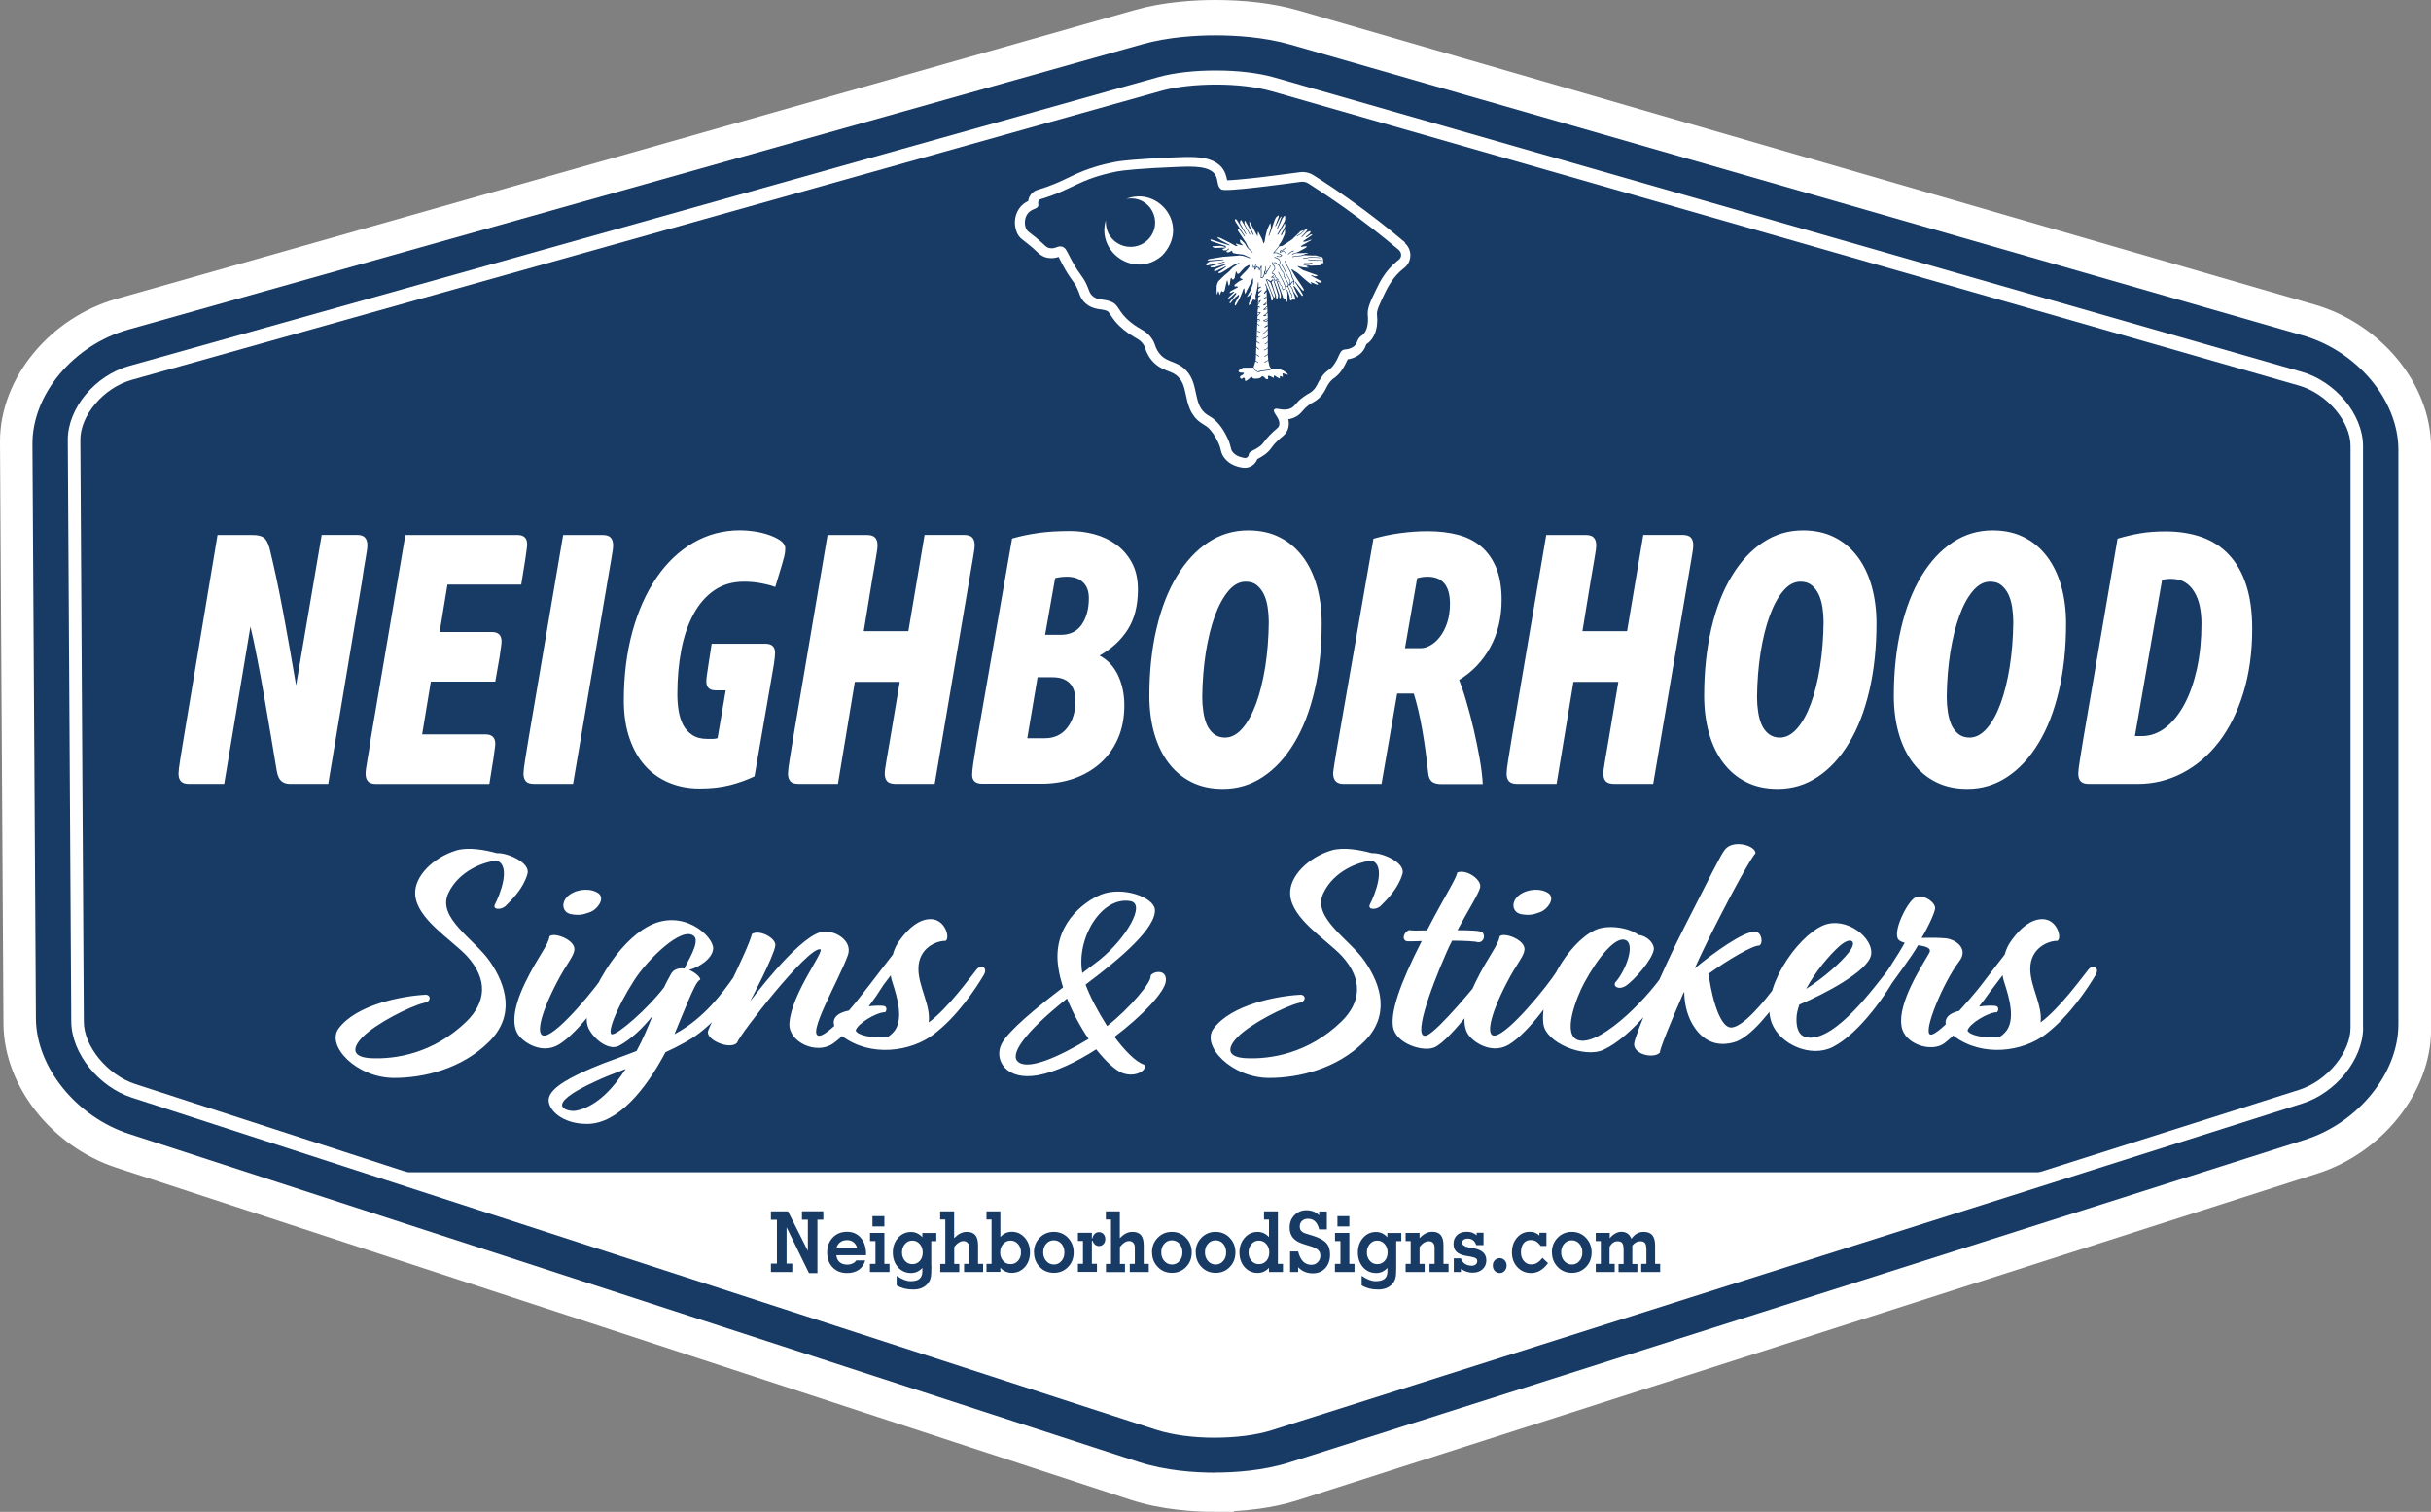
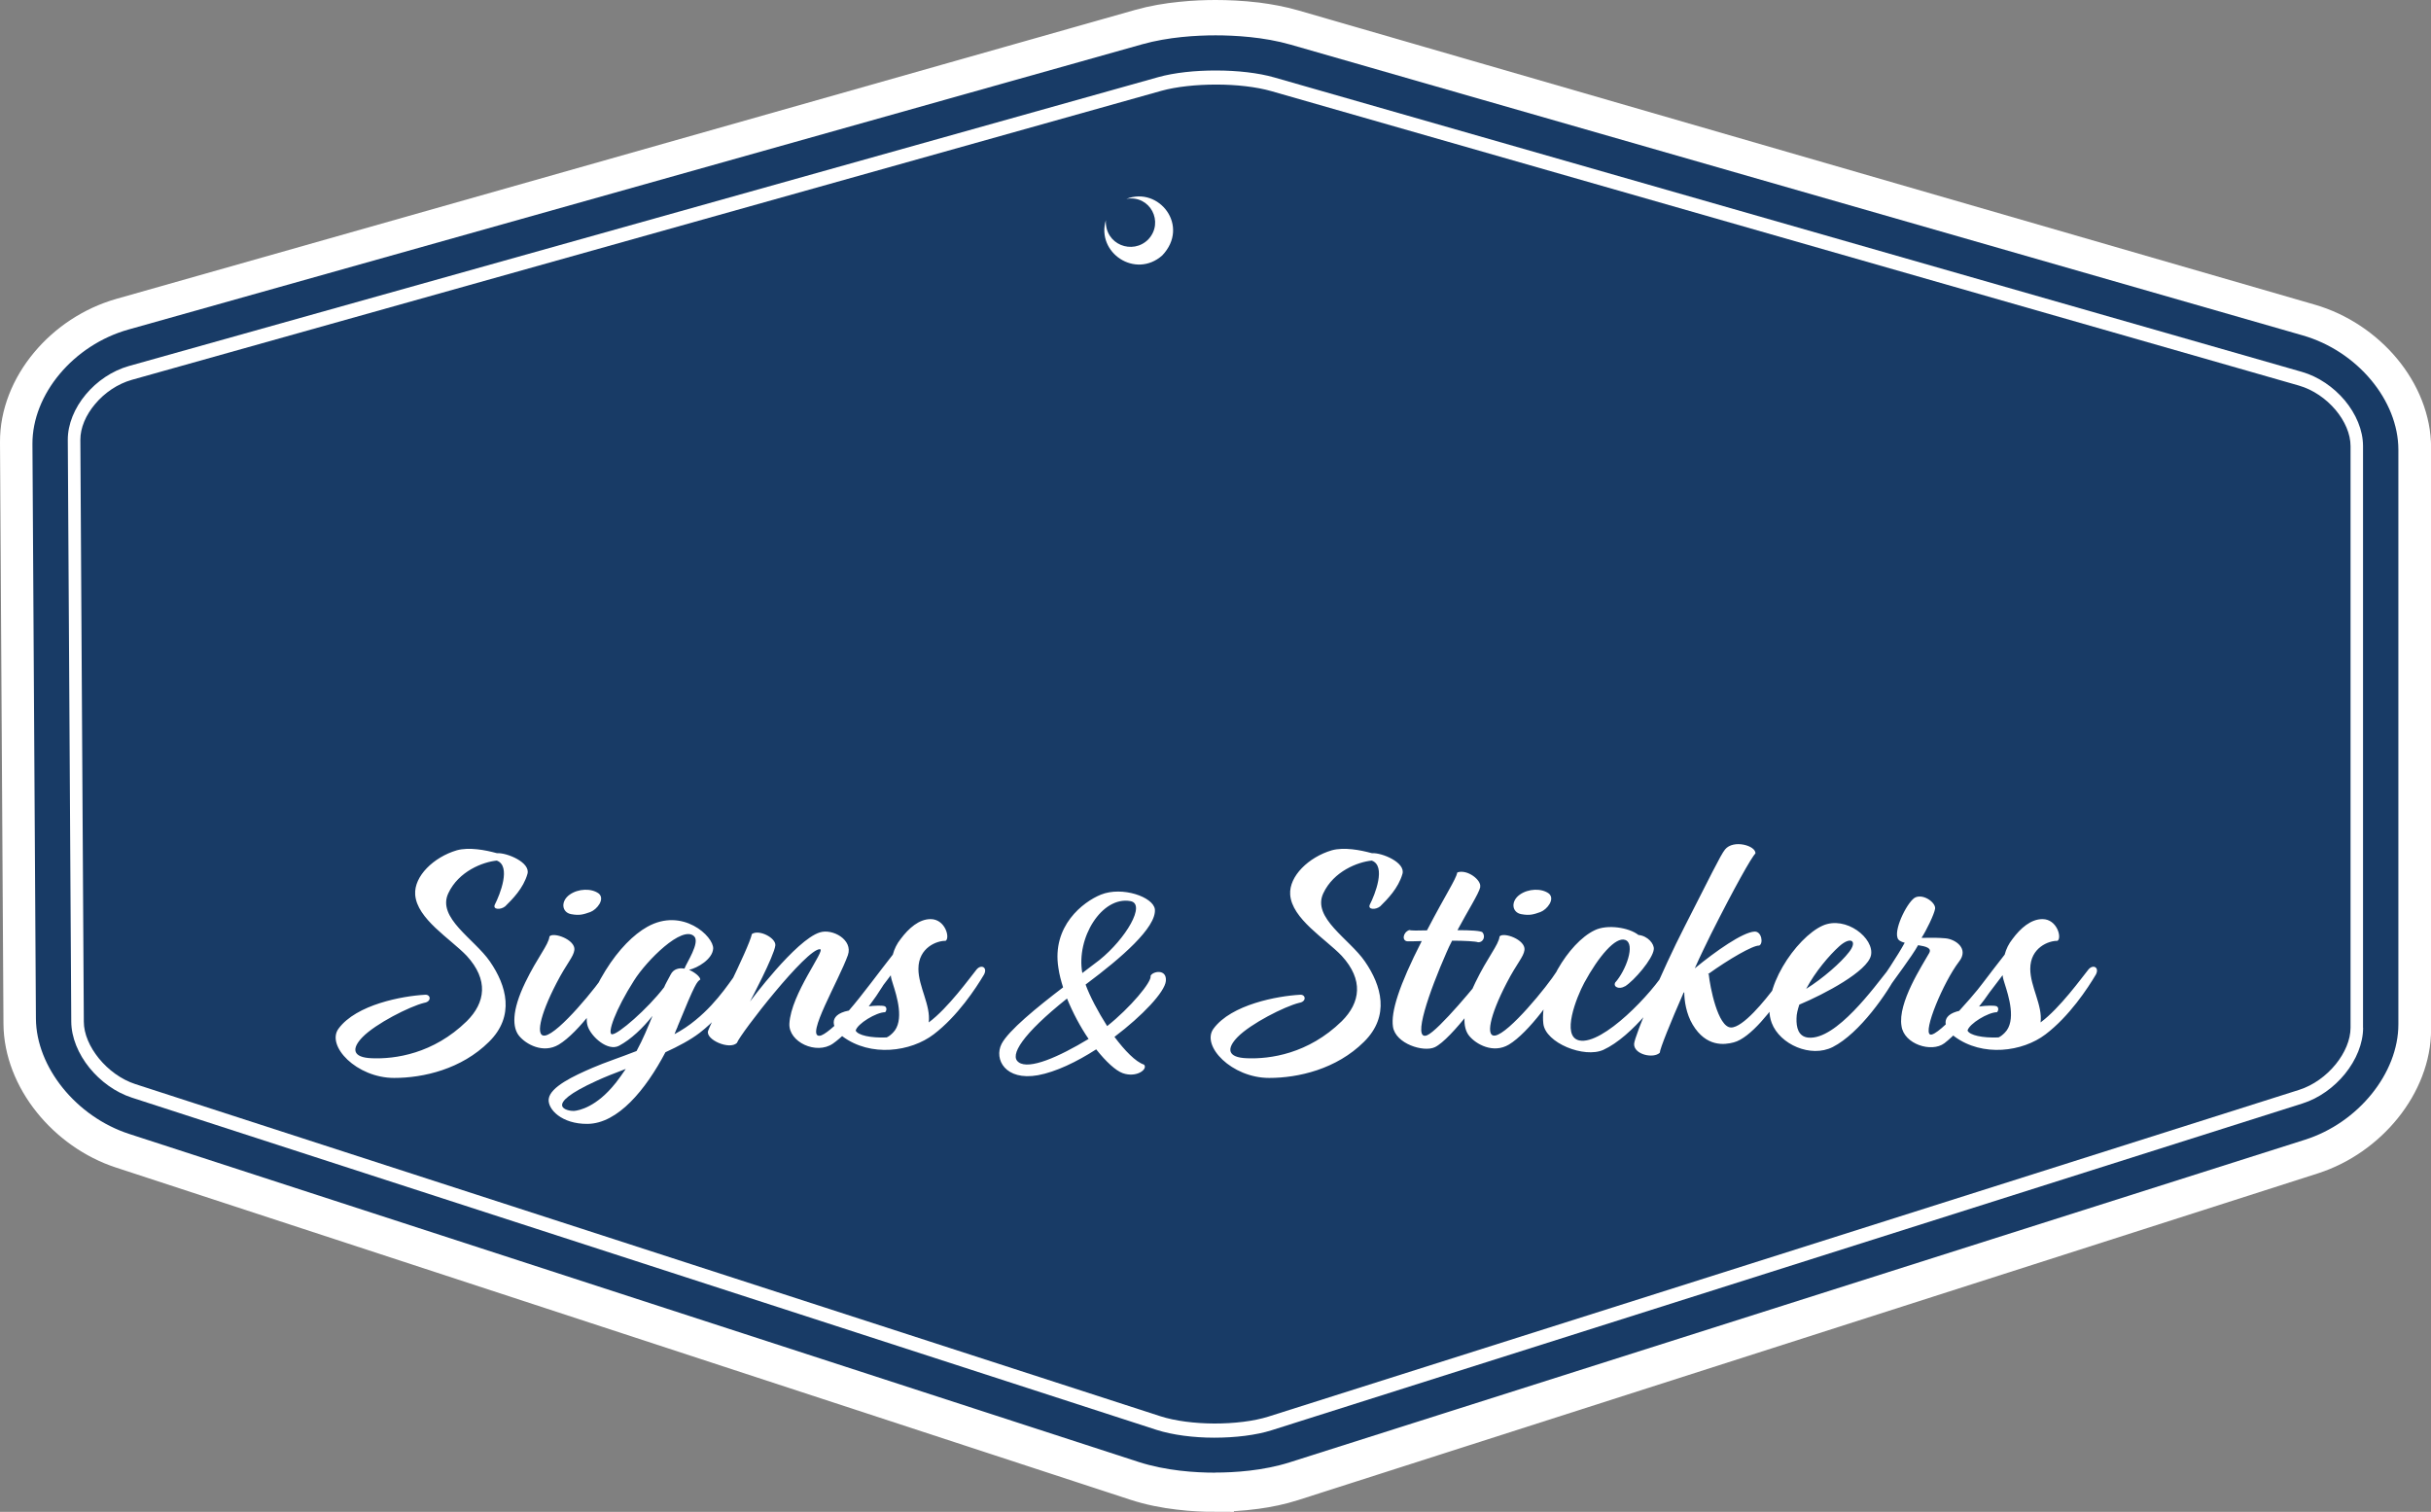
<svg xmlns="http://www.w3.org/2000/svg" id="Layer_2" data-name="Layer 2" viewBox="0 0 259.27 161.25">
  <rect x="0" y="0" width="259.27" height="161.25" fill="#808080" stroke="none" />
  <defs>
    <style>
      .cls-1, .cls-2, .cls-3 {
        fill: #fff;
      }

      .cls-2 {
        fill-rule: evenodd;
      }

      .cls-4 {
        fill: #183b66;
      }

      .cls-3 {
        stroke: #fff;
        stroke-miterlimit: 10;
        stroke-width: 4px;
      }
    </style>
  </defs>
  <g id="Layer_1-2" data-name="Layer 1">
    <g>
      <path class="cls-3" d="M129.6,159.25c-1.08,0-2.42-.05-3.89-.23-1.46-.17-3.03-.47-4.55-.97L13,122.63c-3-.98-5.63-2.89-7.52-5.25-1.93-2.4-3.09-5.3-3.11-8.18l-.37-62.04c-.02-2.96,1.17-5.88,3.16-8.27,1.95-2.35,4.68-4.2,7.8-5.09L121.58,2.99c1.44-.41,2.94-.66,4.35-.8,1.42-.15,2.7-.19,3.72-.19,1.2,0,2.74.06,4.4.26,1.25.16,2.57.4,3.86.77l108.43,31.39c3.09.9,5.81,2.76,7.76,5.1,1.99,2.39,3.18,5.3,3.18,8.24v62.03c0,2.9-1.16,5.8-3.1,8.21-1.9,2.36-4.55,4.27-7.57,5.24l-108.77,34.85c-1.28.41-2.6.68-3.86.85-1.64.23-3.18.29-4.38.29h0ZM125.9,157c1.36.16,2.65.21,3.7.21,1.15,0,2.61-.06,4.16-.27,1.17-.16,2.4-.41,3.58-.79l108.77-34.85c2.69-.86,5.04-2.55,6.72-4.64,1.64-2.05,2.63-4.47,2.63-6.85v-62.03c0-2.41-1.01-4.84-2.69-6.86-1.72-2.08-4.14-3.72-6.89-4.52L137.45,5c-1.18-.34-2.42-.57-3.61-.72-1.56-.19-3.03-.25-4.2-.25-1.01,0-2.26.04-3.55.17-1.31.14-2.71.37-4.07.75L13.4,35.77c-2.77.79-5.19,2.43-6.92,4.5-1.69,2.03-2.69,4.46-2.68,6.88l.37,62.03c.01,2.36,1.01,4.78,2.65,6.83,1.68,2.1,4.02,3.79,6.68,4.67l108.16,35.42c1.4.46,2.86.74,4.24.9h0Z" />
      <path class="cls-4" d="M249.54,109.25c0,2.96-2.64,6.23-5.87,7.26l-108.29,34.41c-3.23,1.03-8.51,1.01-11.73-.04L15.98,115.9c-3.22-1.05-5.87-4.33-5.89-7.29l-.37-61.26c-.02-2.96,2.64-6.14,5.92-7.06L123.77,9.85c3.27-.92,8.62-.91,11.89.03l107.94,31.01c3.26.94,5.94,4.13,5.94,7.1v61.27h0Z" />
      <path class="cls-4" d="M129.59,157.07c-2.12,0-5.24-.2-8.15-1.14L13.77,120.94c-5.63-1.83-9.91-7.12-9.94-12.31l-.37-61.26c-.03-5.31,4.37-10.57,10.23-12.22L121.83,4.72c2.78-.78,5.78-.95,7.81-.95s5.15.17,8,.99l107.94,31.01c5.82,1.67,10.21,6.92,10.21,12.21v61.27c0,5.21-4.28,10.51-9.96,12.31l-108.29,34.41c-2.84.9-5.89,1.09-7.95,1.09h0ZM250.2,109.25c0,1.67-.73,3.41-1.9,4.86-1.14,1.41-2.72,2.56-4.46,3.12l-108.29,34.41c-1.67.53-3.86.79-6.04.79-2.18,0-4.38-.28-6.05-.82L15.79,116.61c-1.73-.56-3.31-1.72-4.45-3.14-1.17-1.45-1.9-3.19-1.91-4.86l-.37-61.26c-.01-1.68.72-3.4,1.9-4.81,1.15-1.38,2.75-2.48,4.51-2.98L123.61,9.13c1.68-.47,3.9-.71,6.11-.7,2.21,0,4.42.25,6.1.73l107.94,31.01c1.76.5,3.35,1.62,4.51,3,1.19,1.42,1.92,3.14,1.92,4.82v61.27h0ZM247.32,113.1c.96-1.18,1.55-2.56,1.55-3.85v-61.27c0-1.29-.6-2.65-1.56-3.8-.99-1.19-2.36-2.14-3.87-2.58l-107.94-31.01c-1.58-.46-3.68-.69-5.77-.69-2.1,0-4.2.21-5.79.66L15.8,41c-1.51.43-2.88,1.37-3.87,2.55-.96,1.15-1.55,2.5-1.54,3.79l.37,61.26c0,1.29.61,2.68,1.57,3.87.99,1.23,2.35,2.23,3.84,2.72l107.67,34.98c1.55.5,3.61.76,5.68.77,2.07,0,4.13-.24,5.69-.73l108.29-34.41c1.49-.47,2.85-1.47,3.84-2.69h0Z" />
-       <path class="cls-1" d="M218.57,125.03H42.38l81.27,26.73c3.22,1.06,8.5,1.08,11.73.04l83.19-26.77h0Z" />
      <path class="cls-1" d="M252.03,109.61c0,1.69-.74,3.45-1.93,4.92-1.16,1.43-2.76,2.6-4.53,3.16l-109.93,34.85c-1.7.54-3.92.8-6.14.8-2.22,0-4.44-.29-6.14-.83L14.06,117.07c-1.76-.57-3.36-1.75-4.52-3.18-1.19-1.47-1.93-3.23-1.94-4.93l-.37-62.03c-.01-1.7.73-3.44,1.93-4.87,1.17-1.4,2.79-2.51,4.58-3.02L123.52,8.23c1.71-.48,3.96-.72,6.2-.71,2.24,0,4.49.25,6.19.74l109.58,31.4c1.78.51,3.4,1.64,4.58,3.04,1.2,1.44,1.95,3.18,1.95,4.88v62.03h0ZM249.11,113.51c.97-1.2,1.58-2.6,1.58-3.9v-62.03c0-1.3-.61-2.68-1.59-3.85-1.01-1.2-2.4-2.17-3.93-2.61l-109.58-31.4c-1.61-.46-3.73-.7-5.86-.7-2.13,0-4.26.22-5.88.67L14.07,40.51c-1.53.43-2.93,1.39-3.93,2.59-.98,1.16-1.58,2.53-1.57,3.83l.37,62.03c0,1.31.62,2.71,1.6,3.92,1.01,1.24,2.39,2.26,3.9,2.75l109.31,35.42c1.58.51,3.67.77,5.76.78,2.1,0,4.19-.24,5.77-.74l109.93-34.85c1.51-.48,2.89-1.49,3.89-2.72h0Z" />
-       <path class="cls-1" d="M35.02,83.61h-4.1c-.38,0-.68-.1-.92-.31-.23-.2-.39-.56-.48-1.07-.18-1.07-.38-2.3-.62-3.7-.23-1.39-.47-2.8-.72-4.21-.24-1.42-.49-2.78-.75-4.1-.26-1.32-.49-2.45-.72-3.39l-2.8,16.78h-3.77c-.4,0-.68-.1-.85-.29-.17-.19-.25-.47-.25-.82,0-.26.06-.75.18-1.49.12-.74.25-1.52.38-2.34l3.6-21.61h3.7c.56,0,.96.09,1.22.27.25.18.46.55.62,1.11.22.89.46,1.94.72,3.14.26,1.2.5,2.46.75,3.77.24,1.32.48,2.64.72,3.98.23,1.34.45,2.6.65,3.77l2.73-16.05h3.77c.4,0,.68.1.85.29.17.19.25.47.25.82,0,.26-.07.75-.2,1.49-.13.74-.26,1.52-.37,2.34l-3.6,21.6h0ZM43.22,57.06h11.97c.69,0,1.03.33,1.03,1,0,.13-.02.35-.07.67-.04.32-.09.63-.13.94l-.43,2.68h-7.87l-.83,5.06h5.56c.69,0,1.04.33,1.04,1,0,.13-.02.35-.07.67-.04.32-.09.63-.13.94l-.47,2.68h-6.87l-.93,5.63h6.76c.69,0,1.04.33,1.04,1,0,.13-.02.35-.07.67-.04.32-.09.63-.13.94l-.43,2.68h-12.07c-.42,0-.72-.1-.88-.29-.17-.19-.25-.47-.25-.82,0-.26.07-.75.2-1.49.13-.74.26-1.52.37-2.34l3.67-21.61h0ZM61.12,83.61h-4.16c-.42,0-.72-.1-.88-.29-.17-.19-.25-.47-.25-.82,0-.26.06-.75.18-1.49.12-.74.25-1.52.38-2.34l3.67-21.61h4.2c.42,0,.72.1.88.29.17.19.25.47.25.82,0,.26-.07.75-.2,1.49-.13.74-.27,1.52-.4,2.34l-3.67,21.6h0ZM78.97,56.56c.4,0,.87.04,1.42.11.54.08,1.07.2,1.57.37.5.17.92.37,1.27.61.34.24.52.53.52.86,0,.28-.04.58-.12.88-.08.31-.17.64-.28,1l-.67,2.22c-.31-.13-.78-.26-1.4-.38-.62-.13-1.27-.19-1.93-.19-1.22,0-2.28.31-3.17.92-.89.61-1.63,1.46-2.22,2.55-.59,1.09-1.02,2.36-1.3,3.81-.28,1.46-.42,3.03-.42,4.71,0,.59.04,1.17.13,1.74.09.57.25,1.08.48,1.53.23.45.56.81.98,1.09.42.28.95.42,1.6.42h.63c.18,0,.33-.03.47-.08l.87-5.1h-1.07c-.67,0-1-.32-1-.96,0-.13.02-.33.05-.59.03-.27.07-.54.12-.82l.4-2.6h5.73c.69,0,1.03.32,1.03.96,0,.13-.01.29-.03.5-.02.2-.05.42-.08.63-.03.22-.07.42-.1.59-.03.18-.05.28-.05.31l-1.93,11.15c-.8.38-1.67.7-2.62.94-.94.24-2.02.36-3.22.36s-2.26-.2-3.25-.61c-.99-.41-1.84-1-2.55-1.78-.71-.78-1.27-1.75-1.68-2.93-.41-1.17-.62-2.53-.62-4.06,0-2.68.31-5.13.92-7.36.61-2.22,1.47-4.14,2.57-5.75,1.1-1.61,2.41-2.85,3.93-3.73,1.52-.88,3.19-1.32,5.01-1.32h0ZM99.7,83.61h-4.17c-.44,0-.75-.1-.92-.29-.17-.19-.25-.47-.25-.82,0-.26.07-.75.2-1.49.13-.74.27-1.52.4-2.34l1-5.94h-4.79l-1.8,10.88h-4.2c-.42,0-.72-.1-.88-.29-.17-.19-.25-.47-.25-.82,0-.26.06-.75.18-1.49.12-.74.25-1.52.38-2.34l3.66-21.61h4.2c.42,0,.72.1.88.29.17.19.25.47.25.82,0,.26-.07.75-.2,1.49-.13.74-.27,1.52-.4,2.34l-.87,5.32h4.76l1.73-10.27h4.17c.44,0,.75.1.92.29.17.19.25.47.25.82,0,.26-.07.75-.2,1.49-.13.74-.27,1.52-.4,2.34l-3.66,21.6h0ZM109.56,78.74h1.87c1.02,0,1.82-.38,2.4-1.13.58-.75.87-1.71.87-2.85,0-1.68-.82-2.53-2.47-2.53h-1.57l-1.1,6.51h0ZM111.46,67.71h1.67c1,0,1.75-.37,2.25-1.11.5-.74.75-1.67.75-2.8,0-.74-.21-1.31-.63-1.7-.42-.4-.99-.59-1.7-.59-.31,0-.58.02-.82.06-.23.04-.38.07-.45.1l-1.07,6.05h0ZM107.93,57.44c.89-.26,1.82-.45,2.8-.59.98-.14,2.11-.21,3.4-.21.87,0,1.73.11,2.58.34.85.23,1.63.59,2.32,1.09.69.5,1.25,1.14,1.68,1.93.43.79.65,1.75.65,2.87,0,1.71-.36,3.13-1.08,4.27-.72,1.14-1.73,2.06-3.01,2.78.87.46,1.52,1.16,1.97,2.11.44.94.67,2,.67,3.18,0,1.35-.23,2.55-.7,3.6-.47,1.05-1.1,1.92-1.9,2.62-.8.7-1.73,1.24-2.8,1.61-1.07.37-2.21.55-3.43.55h-6.33c-.71,0-1.07-.32-1.07-.96,0-.25.04-.66.12-1.21.08-.55.21-1.35.38-2.39l3.76-21.6h0ZM132.85,62.04c-.67,0-1.28.33-1.83.98-.55.65-1.04,1.54-1.45,2.66-.41,1.12-.73,2.43-.97,3.91-.23,1.48-.36,3.06-.38,4.75,0,.54.04,1.07.12,1.59.08.52.2.98.38,1.38.18.4.43.72.75.98.32.25.72.38,1.18.38.67,0,1.28-.33,1.85-.98.57-.65,1.06-1.54,1.47-2.66.41-1.12.73-2.43.97-3.91.23-1.48.36-3.06.38-4.75,0-.54-.04-1.07-.12-1.59-.08-.52-.21-.98-.4-1.38-.19-.4-.44-.72-.75-.98-.31-.26-.71-.38-1.2-.38h0ZM130.42,84.14c-1.27,0-2.38-.24-3.35-.73-.97-.48-1.78-1.17-2.45-2.05-.67-.88-1.17-1.93-1.52-3.14-.34-1.21-.52-2.55-.52-4,0-2.63.26-5.03.77-7.2.51-2.17,1.23-4.03,2.17-5.57.93-1.54,2.04-2.75,3.33-3.6,1.29-.86,2.71-1.28,4.27-1.28,1.27,0,2.38.24,3.35.73.97.48,1.78,1.17,2.45,2.05.67.88,1.17,1.93,1.52,3.14.34,1.21.52,2.55.52,4,0,2.63-.26,5.03-.77,7.2-.51,2.17-1.23,4.03-2.17,5.57-.93,1.54-2.04,2.75-3.33,3.6-1.29.86-2.71,1.28-4.26,1.28h0ZM147.34,83.61h-4.06c-.73,0-1.1-.38-1.1-1.15,0-.08.02-.22.05-.44.03-.22.07-.43.1-.65.03-.22.07-.41.1-.59.03-.18.05-.29.05-.34l4-22.98c.87-.26,1.8-.45,2.8-.59,1-.14,2-.21,3-.21,1.18,0,2.25.13,3.22.38.97.25,1.79.68,2.48,1.26.69.59,1.22,1.35,1.6,2.28.38.93.57,2.06.57,3.39,0,1.92-.41,3.61-1.22,5.08-.81,1.47-1.92,2.62-3.31,3.47.24.61.51,1.39.78,2.34.28.94.54,1.94.78,2.97.24,1.03.45,2.06.63,3.08.18,1.02.29,1.93.33,2.72h-4.43c-.44,0-.78-.09-1-.27-.22-.18-.36-.51-.4-1-.16-1.53-.37-3.05-.63-4.56-.27-1.51-.57-2.78-.9-3.83h-1.77l-1.67,9.65h0ZM149.84,69.13h1.7c.33,0,.68-.1,1.03-.31.36-.2.69-.5,1-.9.31-.39.57-.89.77-1.49.2-.6.3-1.28.3-2.05,0-1.92-.8-2.87-2.4-2.87-.24,0-.47.02-.67.06-.2.04-.34.07-.43.1l-1.3,7.47h0ZM176.33,83.61h-4.16c-.44,0-.75-.1-.92-.29-.17-.19-.25-.47-.25-.82,0-.26.07-.75.2-1.49.13-.74.27-1.52.4-2.34l1-5.94h-4.79l-1.8,10.88h-4.2c-.42,0-.72-.1-.88-.29-.17-.19-.25-.47-.25-.82,0-.26.06-.75.18-1.49.12-.74.25-1.52.38-2.34l3.67-21.61h4.2c.42,0,.72.1.88.29.17.19.25.47.25.82,0,.26-.07.75-.2,1.49-.13.74-.27,1.52-.4,2.34l-.87,5.32h4.76l1.73-10.27h4.16c.44,0,.75.1.92.29.17.19.25.47.25.82,0,.26-.07.75-.2,1.49-.13.74-.27,1.52-.4,2.34l-3.67,21.6h0ZM192.02,62.04c-.67,0-1.28.33-1.83.98-.56.65-1.04,1.54-1.45,2.66-.41,1.12-.73,2.43-.97,3.91-.23,1.48-.36,3.06-.38,4.75,0,.54.04,1.07.12,1.59.08.52.2.98.38,1.38.18.4.43.72.75.98.32.25.72.38,1.18.38.67,0,1.28-.33,1.85-.98.57-.65,1.06-1.54,1.47-2.66.41-1.12.73-2.43.97-3.91.23-1.48.36-3.06.38-4.75,0-.54-.04-1.07-.12-1.59-.08-.52-.21-.98-.4-1.38-.19-.4-.44-.72-.75-.98-.31-.26-.71-.38-1.2-.38h0ZM189.59,84.14c-1.27,0-2.38-.24-3.35-.73-.97-.48-1.78-1.17-2.45-2.05-.67-.88-1.17-1.93-1.52-3.14-.34-1.21-.52-2.55-.52-4,0-2.63.26-5.03.77-7.2.51-2.17,1.23-4.03,2.17-5.57.93-1.54,2.04-2.75,3.33-3.6,1.29-.86,2.71-1.28,4.27-1.28,1.27,0,2.38.24,3.35.73.97.48,1.78,1.17,2.45,2.05.67.88,1.17,1.93,1.52,3.14.34,1.21.52,2.55.52,4,0,2.63-.26,5.03-.77,7.2-.51,2.17-1.23,4.03-2.17,5.57-.93,1.54-2.04,2.75-3.33,3.6-1.29.86-2.71,1.28-4.26,1.28h0ZM212.25,62.04c-.67,0-1.28.33-1.83.98-.56.65-1.04,1.54-1.45,2.66-.41,1.12-.73,2.43-.97,3.91-.23,1.48-.36,3.06-.38,4.75,0,.54.04,1.07.12,1.59.08.52.21.98.38,1.38.18.4.43.72.75.98.32.25.72.38,1.18.38.67,0,1.28-.33,1.85-.98.57-.65,1.06-1.54,1.47-2.66.41-1.12.73-2.43.97-3.91.23-1.48.36-3.06.38-4.75,0-.54-.04-1.07-.12-1.59-.08-.52-.21-.98-.4-1.38-.19-.4-.44-.72-.75-.98-.31-.26-.71-.38-1.2-.38h0ZM209.82,84.14c-1.27,0-2.38-.24-3.35-.73-.97-.48-1.78-1.17-2.45-2.05-.67-.88-1.17-1.93-1.52-3.14-.34-1.21-.52-2.55-.52-4,0-2.63.26-5.03.77-7.2.51-2.17,1.23-4.03,2.17-5.57.93-1.54,2.04-2.75,3.33-3.6,1.29-.86,2.71-1.28,4.26-1.28,1.27,0,2.38.24,3.35.73.97.48,1.78,1.17,2.45,2.05.67.88,1.17,1.93,1.52,3.14.34,1.21.52,2.55.52,4,0,2.63-.26,5.03-.77,7.2-.51,2.17-1.23,4.03-2.17,5.57-.93,1.54-2.04,2.75-3.33,3.6-1.29.86-2.71,1.28-4.26,1.28h0ZM222.78,83.61c-.42,0-.72-.1-.88-.29-.17-.19-.25-.47-.25-.82,0-.26.06-.75.18-1.49.12-.74.25-1.52.38-2.34l3.63-21.22c.78-.23,1.57-.42,2.37-.56.8-.14,1.72-.21,2.77-.21,1.42,0,2.7.21,3.85.61,1.14.41,2.12,1.04,2.91,1.9.8.86,1.41,1.93,1.83,3.24.42,1.3.63,2.85.63,4.63,0,2.53-.32,4.81-.95,6.86-.63,2.04-1.5,3.78-2.6,5.21-1.1,1.43-2.39,2.53-3.88,3.31-1.49.78-3.08,1.17-4.76,1.17h-5.23ZM227.68,78.51h.73c.93,0,1.79-.31,2.57-.92.78-.61,1.45-1.45,2.02-2.53.57-1.07,1-2.34,1.32-3.79.31-1.46.47-3.04.47-4.75,0-.66-.06-1.28-.18-1.86-.12-.57-.31-1.08-.57-1.51-.26-.43-.58-.78-.98-1.03-.4-.25-.89-.38-1.47-.38-.44,0-.78.04-1,.11l-2.9,16.66h0Z" />
      <path class="cls-1" d="M53.03,90.99h-.07c-1.2-.33-2.94-.66-4.24-.3-2.47.73-4.57,2.76-4.44,4.72.17,2.59,3.77,4.72,5.5,6.54,2.34,2.56,2,4.98,0,6.97-3.57,3.49-7.67,4.05-10.11,3.95-2.1-.07-2.2-1.03-1-2.26,1.4-1.43,5-3.26,6.57-3.65.83-.13.7-.93.07-.86-2.37.13-7.31,1.03-9.21,3.62-1.33,1.83,1.93,5.25,5.94,5.25,3.1,0,7.17-.93,10.11-3.85,2.8-2.76,1.87-6.01.1-8.57-1.64-2.39-5.67-4.65-4.44-7.27,1.1-2.36,3.7-3.35,5.17-3.49,1.57.56.33,3.65-.2,4.68-.27.56.6.6,1.1.2.77-.76,1.94-1.93,2.37-3.45.37-1.23-2.2-2.29-3.24-2.22h0ZM62.97,97.27c.7-.27,1.57-1.36.9-1.96-.8-.6-2.2-.53-3.1.1-1,.7-.87,1.89.13,2.09.93.17,1.33.03,2.07-.23h0ZM58.6,99.89c-.1.9-1.27,2.19-2.57,4.88-1.5,3.09-1.37,4.85-.67,5.71.73.9,2.57,1.93,4.24.93,2.1-1.26,5.01-5.31,6.14-7.47.27-.6-.43-1.16-1-.4-1.07,1.69-5.14,6.67-6.61,6.91-1,.17-.63-2.03,1.23-5.61,1.1-2.13,1.8-2.76,1.9-3.52.13-1.1-2.27-1.96-2.67-1.43h0ZM72.25,109.52c1.94-4.75,2.07-4.78,2.44-5.05-.03-.3-.57-.76-1.2-1.03.9-.2,2.5-1.13,2.57-2.26.07-1.3-3.27-4.45-7.04-2.32-1.43.8-3.04,2.39-4.44,4.65-1.53,2.46-2.3,4.75-1.9,5.94.37,1.13,2.14,2.72,3.34,2.09,1.3-.7,2.54-1.89,3.57-3.19-.5,1.23-1,2.46-1.7,3.75-1.67.66-3.34,1.2-4.7,1.79-2,.86-4.5,2.03-4.67,3.32-.13,1.1,1.4,2.69,4.14,2.66,3.24-.03,6.21-3.65,8.31-7.64,1.37-.63,2.64-1.3,3.64-2.06,3.04-2.36,4.7-5.45,5.27-6.34.23-.73-.33-1.2-.97-.5-.8.93-2.2,3.42-4.74,5.48-.67.56-1.43,1.06-2.23,1.49.1-.27.2-.53.33-.8h0ZM65.28,110.32c-.57-.03.37-2.66,2.34-5.74,1.34-2.13,5.14-5.94,6.41-4.72.67.66-.83,2.86-1.03,3.45-.57-.1-1.17.03-1.47.63-.33.63-.57,1.03-.7,1.36-1.77,2.32-4.94,5.05-5.54,5.01h0ZM65.64,115.53c-2,2.52-3.87,2.92-4.44,2.96-.6.03-3.54-.5,2.44-3.22.8-.37,1.87-.8,3.1-1.26-.33.5-.7,1-1.1,1.53h0ZM82.69,100.85c.1-.8-1.73-1.76-2.5-1.23-.33,1.56-4.37,9.4-4.67,10.33-.3.93,2.27,2.06,3.07,1.29.37-1,7.47-10.13,8.87-10,.63.07-3.1,4.75-3.27,7.94-.1,1.96,2.87,3.35,4.64,2.13,1.8-1.26,4.4-4.38,5.94-7.21.17-.56-.27-1.06-.8-.6-2,3.09-5.57,6.87-6.54,6.97-1.57.17,2.04-5.91,3-8.6.57-1.63-1.64-2.86-3-2.42-2.57.8-7.44,7.37-7.44,7.37,0,0,2.57-4.85,2.7-5.98h0ZM90.5,107.79c-2.34.47-1.67,1.99-.63,2.76,3,2.22,7.27,1.63,9.71-.23,2.54-1.93,4.5-4.91,5.37-6.38.4-.76-.3-1.13-.8-.53-.7.86-3.04,4.12-5.1,5.64.23-1.83-1.1-3.82-1.1-5.71,0-2.29,2-3.02,2.9-2.99.5-.3-.03-2.32-1.6-2.32-1.23,0-2.33.96-3.2,2.13-.4.5-.67,1.06-.83,1.66-1.37,1.73-3.3,4.38-4.7,5.98h0ZM95,104.01c.03.3.13.63.23.93.4,1.26,1.27,3.95,0,5.21-.23.23-.43.4-.67.5-1.7.07-3.07-.23-3.3-.73.17-.73,2.2-1.96,3.14-1.96.2-.2.17-.53-.03-.63-.2-.1-1.03-.1-1.93.03.87-1.1,1.77-2.29,2.57-3.35h0ZM146.35,90.99h-.07c-1.2-.33-2.94-.66-4.24-.3-2.47.73-4.57,2.76-4.44,4.72.17,2.59,3.77,4.72,5.5,6.54,2.34,2.56,2,4.98,0,6.97-3.57,3.49-7.67,4.05-10.11,3.95-2.1-.07-2.2-1.03-1-2.26,1.4-1.43,5-3.26,6.57-3.65.83-.13.7-.93.07-.86-2.37.13-7.31,1.03-9.21,3.62-1.34,1.83,1.94,5.25,5.94,5.25,3.1,0,7.17-.93,10.11-3.85,2.8-2.76,1.87-6.01.1-8.57-1.63-2.39-5.67-4.65-4.44-7.27,1.1-2.36,3.7-3.35,5.17-3.49,1.57.56.33,3.65-.2,4.68-.27.56.6.6,1.1.2.77-.76,1.93-1.93,2.37-3.45.37-1.23-2.2-2.29-3.24-2.22h0ZM157.86,94.61c.17-.73-1.37-1.93-2.43-1.56-.2.83-1.2,2.26-3.24,6.18-.93.03-1.7.03-1.9-.03-.7.27-.8,1.2-.13,1.2.17,0,.73,0,1.47-.03-2.44,4.78-3.3,7.57-3.07,9.13.27,1.83,3.27,2.76,4.47,2.19,1.74-.83,5.71-6.24,6.41-7.74.43-.83-.37-1.06-.8-.5-.97,1.33-5.24,6.48-6.44,6.97-1.64.66.27-4.75,2.07-8.83.17-.4.37-.83.6-1.26,1.33,0,2.53.07,2.77.17.53.03.83-.6.47-1.06-.17-.17-1.3-.23-2.67-.23,1.1-2.06,2.27-3.89,2.43-4.58h0ZM164.3,97.27c.7-.27,1.57-1.36.9-1.96-.8-.6-2.2-.53-3.1.1-1,.7-.87,1.89.13,2.09.93.17,1.34.03,2.07-.23h0ZM159.93,99.89c-.1.9-1.27,2.19-2.57,4.88-1.5,3.09-1.37,4.85-.67,5.71.73.9,2.57,1.93,4.24.93,2.1-1.26,5.01-5.31,6.14-7.47.27-.6-.43-1.16-1-.4-1.07,1.69-5.14,6.67-6.61,6.91-1,.17-.63-2.03,1.23-5.61,1.1-2.13,1.8-2.76,1.9-3.52.13-1.1-2.27-1.96-2.67-1.43h0ZM173.31,105.2c.97-.6,2.97-2.92,3.07-3.95.07-.56-.63-1.43-1.64-1.53-1-.8-3.34-1.16-4.67-.5-2.8,1.33-5.87,6.44-5.47,9.96.23,2.06,4.37,3.72,6.41,2.79,3.04-1.39,6.61-6.01,7.47-8.24.23-.6-.27-1.1-.77-.33-1.43,2.46-6.77,8.1-9.28,7.57-1.97-.43-.27-4.65.53-6.14,1.53-2.82,3.34-4.95,4.37-4.58,1.14.4.07,3.29-1.07,4.55-.23.47.43.76,1.03.4h0ZM182.22,103.91h-.07c2.27-1.63,4.8-3.09,5.47-3.06.47-.2.27-1.53-.5-1.49-1.27.07-4.14,2.09-6.37,3.92.6-1.36,1.23-2.62,1.73-3.65,2.47-4.91,4.34-8.24,4.74-8.6.07-.83-2.34-1.53-3.24-.43-.47.56-1.7,3.12-4.3,8.2-2.44,4.75-5.37,11.72-5.4,12.55-.03,1.13,2.07,1.59,2.74.93,0-.4,1.17-3.29,2.54-6.41.03,0,.03-.03.07-.03,0,.86.2,2.29.9,3.45,1.43,2.39,3.37,2.16,4.37,1.89,1.8-.46,4.14-3.52,5.41-5.48.4-.8-.3-1.46-.93-.53-1.13,1.53-3.5,4.45-4.77,4.42-1.4-.03-2.24-4.35-2.37-5.68h0ZM199.54,101.91c.4-1.83-2.67-4.28-5.14-3.19-2.84,1.26-6.74,6.97-5.44,10.39.87,2.29,4.17,3.75,6.51,2.56,2.87-1.46,5.87-5.81,6.94-7.94.3-.73-.63-.73-1-.33-1.47,1.83-5.57,7.54-8.54,7.27-1.1-.1-1.3-1.13-1.27-2.06,0-.46.13-.93.3-1.46,2.7-1.13,7.27-3.55,7.64-5.25h0ZM196.17,100.92c1.23-1.1,1.97-.56,1.03.63-.87,1.13-2.77,2.79-4.57,3.92.97-1.83,2.47-3.59,3.54-4.55h0ZM204.94,100.02c.5-.76,1.34-2.49,1.44-3.09.1-.63-1.17-1.59-2.07-1.23-.77.3-2.3,3.25-1.94,4.32.07.27.37.43.77.53-.7,1.3-2.37,3.82-3.24,5.01-.17.43.6,1.06,1.1.4,1.17-1.69,2.87-3.89,3.57-5.15.83.13,1.5.3,1.17.86-.7,1.26-3.37,5.28-2.94,7.77.27,1.93,3.2,2.86,4.57,1.83,2-1.53,5.17-5.55,5.97-7.34.23-.7-.33-1.06-.87-.4-1.13,1.73-5.77,7.11-6.61,6.81-.8-.3,1.4-5.58,3.07-7.77,1.1-1.39-.37-2.39-1.43-2.49-1.5-.13-2.57,0-2.57-.07h0ZM209.08,107.79c-2.34.47-1.67,1.99-.63,2.76,3,2.22,7.27,1.63,9.71-.23,2.54-1.93,4.5-4.91,5.37-6.38.4-.76-.3-1.13-.8-.53-.7.86-3.04,4.12-5.1,5.64.23-1.83-1.1-3.82-1.1-5.71,0-2.29,2-3.02,2.9-2.99.5-.3-.03-2.32-1.6-2.32-1.23,0-2.34.96-3.2,2.13-.4.5-.67,1.06-.83,1.66-1.37,1.73-3.3,4.38-4.7,5.98h0ZM213.58,104.01c.03.3.13.63.23.93.4,1.26,1.27,3.95,0,5.21-.23.23-.43.4-.67.5-1.7.07-3.07-.23-3.3-.73.17-.73,2.2-1.96,3.14-1.96.2-.2.17-.53-.03-.63-.2-.1-1.03-.1-1.94.03.87-1.1,1.77-2.29,2.57-3.35h0ZM122.01,113.55c-.9-.3-2.05-1.49-3.15-2.96,3-2.27,5.36-4.78,5.48-5.95.13-1.35-1.43-1.05-1.63-.55.17.6-2.18,3.41-4.63,5.35-.98-1.54-1.85-3.19-2.3-4.43l.13-.1c3.63-2.71,7.43-5.98,7.26-7.92-.15-1.32-3.48-2.49-5.76-1.57-1.9.77-5.25,3.34-4.53,7.82.1.7.28,1.37.5,2.07-2.78,2.12-5.83,4.61-6.56,6.03-.83,1.64.4,3.96,3.88,3.34,1.9-.35,4.13-1.42,6.21-2.76,1.05,1.32,2.08,2.27,2.83,2.54,1.48.52,2.7-.42,2.28-.9h0ZM108.65,113.3c-1.05-.7.4-3.01,5.15-6.8.63,1.54,1.43,3.04,2.3,4.31-3.18,1.92-6.33,3.31-7.46,2.49h0ZM120.56,96.11c1.7.3-.48,4.01-3.3,6.28l-1.83,1.39c-.68-3.74,2.08-8.22,5.13-7.67h0Z" />
-       <path class="cls-4" d="M83.87,134.77h.63v.9h-2.28v-.9h.64v-4.67h-.64v-.9h1.82l2.12,4.22v-3.33h-.63v-.9h2.28v.9h-.63v5.7h-.9l-2.39-4.89v3.87h0ZM89.2,133.15h2.23c-.08-.29-.21-.51-.4-.66-.19-.15-.42-.22-.7-.22s-.53.08-.73.23c-.2.15-.33.37-.4.65h0ZM92.27,134.44c-.11.43-.34.75-.67.99-.34.23-.75.35-1.26.35-.64,0-1.15-.2-1.54-.61-.39-.4-.58-.93-.58-1.59s.2-1.16.59-1.58c.4-.41.9-.62,1.52-.62s1.11.22,1.48.65c.37.43.56,1.01.56,1.74v.11h-3.17c.03.32.15.57.35.74.2.17.47.26.81.26.21,0,.4-.04.57-.12.17-.08.3-.19.39-.33h.94ZM93.05,130.81v-1.1h1.27v1.1h-1.27ZM94.32,134.8h.55v.87h-2.09v-.87h.59v-2.43h-.58v-.87h1.53v3.31h0ZM96.2,133.59c0,.36.11.66.32.89.21.24.47.35.79.35s.58-.12.79-.35c.21-.24.31-.53.31-.9s-.11-.66-.32-.9c-.21-.24-.47-.36-.79-.36s-.57.12-.78.36c-.21.24-.32.54-.32.9h0ZM99.33,134.94v.34c0,.4-.02.7-.05.9-.04.2-.09.36-.18.5-.16.28-.39.49-.68.64-.29.15-.63.22-1.02.22-.35,0-.67-.04-.97-.11-.29-.08-.56-.19-.8-.34v-1.01c.29.19.55.33.8.43.25.09.47.14.68.14.43,0,.75-.08.95-.25.2-.17.31-.43.31-.78v-.39c-.16.18-.34.31-.55.41-.2.09-.42.14-.65.14-.57,0-1.03-.21-1.4-.62-.36-.41-.55-.94-.55-1.57s.19-1.14.56-1.56c.37-.42.83-.63,1.39-.63.23,0,.44.05.64.14.2.09.39.23.56.42v-.45h1.49v.87h-.54v2.58h0ZM100.81,130.07h-.54v-.87h1.49v2.86c.23-.23.45-.41.67-.51.22-.11.45-.16.69-.16.4,0,.7.12.9.35.19.24.29.6.29,1.1v1.96h.54v.87h-2.03v-.87h.54v-1.72c0-.23-.05-.4-.16-.52-.11-.12-.25-.19-.44-.19-.17,0-.34.05-.5.16-.17.1-.33.26-.49.48v1.8h.54v.87h-2.03v-.87h.54v-4.73h0ZM106.67,133.59c0,.36.11.66.32.89.21.24.47.35.79.35s.58-.12.79-.35c.21-.24.32-.53.32-.9s-.11-.66-.32-.9c-.21-.24-.48-.36-.79-.36s-.58.12-.79.36c-.21.24-.32.54-.32.9h0ZM105.21,135.67v-.87h.54v-4.73h-.54v-.87h1.48v2.74c.17-.19.36-.33.56-.42.2-.09.42-.14.65-.14.56,0,1.02.21,1.39.63.37.42.56.94.56,1.56s-.18,1.16-.55,1.57c-.36.41-.83.62-1.4.62-.23,0-.45-.05-.66-.14-.21-.09-.39-.23-.55-.41v.45h-1.48ZM111.26,133.58c0,.37.11.67.33.92.22.25.49.37.81.37s.59-.12.8-.37c.22-.24.32-.55.32-.92s-.11-.69-.32-.93c-.22-.24-.48-.36-.81-.36s-.59.12-.81.37c-.22.24-.32.55-.32.93h0ZM110.27,133.58c0-.62.2-1.14.61-1.56.41-.42.91-.63,1.51-.63s1.11.21,1.51.63c.4.42.61.94.61,1.56s-.2,1.14-.6,1.55c-.4.42-.91.63-1.51.63s-1.11-.21-1.51-.63c-.41-.42-.61-.94-.61-1.55h0ZM116.45,132.1l.05-.02c.05-.21.14-.37.26-.49.12-.11.27-.17.44-.17.2,0,.36.07.49.21.13.14.19.32.19.53s-.06.39-.19.53c-.13.14-.29.21-.49.21-.15,0-.29-.05-.41-.15-.12-.1-.21-.24-.28-.43l-.06.03v2.44h.54v.87h-2.03v-.87h.54v-2.43h-.54v-.87h1.49v.6h0ZM118.48,130.07h-.54v-.87h1.49v2.86c.23-.23.45-.41.67-.51.22-.11.45-.16.69-.16.4,0,.7.12.9.35.19.24.29.6.29,1.1v1.96h.54v.87h-2.03v-.87h.54v-1.72c0-.23-.05-.4-.16-.52-.11-.12-.25-.19-.44-.19-.17,0-.34.05-.5.16-.16.1-.33.26-.49.48v1.8h.54v.87h-2.03v-.87h.54v-4.73h0ZM123.85,133.58c0,.37.11.67.33.92.22.25.49.37.81.37s.59-.12.8-.37c.22-.24.32-.55.32-.92s-.11-.69-.32-.93c-.22-.24-.48-.36-.81-.36s-.59.12-.81.37c-.22.24-.32.55-.32.93h0ZM122.86,133.58c0-.62.2-1.14.61-1.56.41-.42.91-.63,1.51-.63s1.11.21,1.51.63c.4.42.61.94.61,1.56s-.2,1.14-.6,1.55c-.4.42-.91.63-1.51.63s-1.11-.21-1.51-.63c-.41-.42-.61-.94-.61-1.55h0ZM128.51,133.58c0,.37.11.67.33.92.22.25.49.37.81.37s.59-.12.8-.37c.22-.24.32-.55.32-.92s-.11-.69-.32-.93c-.22-.24-.48-.36-.81-.36s-.59.12-.81.37c-.22.24-.32.55-.32.93h0ZM127.52,133.58c0-.62.2-1.14.61-1.56.41-.42.91-.63,1.51-.63s1.11.21,1.51.63c.4.42.61.94.61,1.56s-.2,1.14-.6,1.55c-.4.42-.91.63-1.51.63s-1.11-.21-1.51-.63c-.41-.42-.61-.94-.61-1.55h0ZM134.81,129.2h1.48v5.6h.54v.87h-1.49v-.45c-.16.18-.34.31-.55.41-.2.09-.42.14-.65.14-.57,0-1.03-.21-1.4-.62-.36-.41-.55-.94-.55-1.57s.19-1.14.56-1.56c.37-.42.83-.63,1.39-.63.23,0,.44.05.64.14.2.09.39.23.56.42v-1.87h-.53v-.87h0ZM133.16,133.59c0,.36.11.66.32.89.21.24.47.35.79.35s.58-.12.79-.35c.21-.24.31-.53.31-.9s-.11-.66-.32-.9c-.21-.24-.47-.36-.79-.36s-.57.12-.78.36c-.21.24-.32.54-.32.9h0ZM138.45,135.12v.55h-.86v-2.19h.86c.11.46.29.82.52,1.06.24.24.53.36.89.36.27,0,.5-.09.68-.28.19-.19.28-.42.28-.69,0-.25-.08-.45-.24-.6-.16-.16-.43-.29-.81-.41l-.68-.21c-.54-.16-.94-.39-1.18-.67-.25-.29-.37-.66-.37-1.11,0-.53.17-.97.51-1.32.34-.35.77-.53,1.28-.53.27,0,.53.05.76.14.23.09.43.23.6.41v-.42h.82v1.92h-.82c-.09-.38-.24-.67-.44-.86-.2-.19-.45-.28-.76-.28-.26,0-.47.08-.63.23-.16.15-.24.35-.24.59,0,.2.05.36.16.48.1.12.28.22.55.3l.72.22c.66.21,1.13.47,1.4.77.27.3.4.71.4,1.22,0,.61-.17,1.09-.51,1.46-.34.37-.78.55-1.34.55-.32,0-.61-.06-.87-.17-.26-.11-.49-.28-.69-.5h0ZM142.64,130.81v-1.1h1.27v1.1h-1.27ZM143.91,134.8h.55v.87h-2.09v-.87h.59v-2.43h-.58v-.87h1.53v3.31h0ZM145.78,133.59c0,.36.11.66.32.89.21.24.47.35.79.35s.58-.12.79-.35c.21-.24.31-.53.31-.9s-.11-.66-.32-.9c-.21-.24-.47-.36-.79-.36s-.57.12-.78.36c-.21.24-.32.54-.32.9h0ZM148.91,134.94v.34c0,.4-.02.7-.05.9-.04.2-.09.36-.18.5-.16.28-.39.49-.68.64-.29.15-.63.22-1.02.22-.35,0-.67-.04-.96-.11-.29-.08-.56-.19-.8-.34v-1.01c.29.19.55.33.8.43.25.09.47.14.68.14.43,0,.75-.08.96-.25.2-.17.31-.43.31-.78v-.39c-.16.18-.34.31-.55.41-.2.09-.42.14-.65.14-.57,0-1.03-.21-1.4-.62-.36-.41-.55-.94-.55-1.57s.19-1.14.55-1.56c.37-.42.83-.63,1.39-.63.23,0,.44.05.64.14.2.09.39.23.56.42v-.45h1.49v.87h-.54v2.58h0ZM151.4,132.06c.23-.24.45-.41.67-.52.22-.11.44-.16.69-.16.41,0,.71.12.9.36.2.24.29.6.29,1.1v1.96h.54v.87h-2.03v-.87h.54v-1.72c0-.22-.05-.39-.16-.51-.1-.12-.25-.18-.45-.18-.17,0-.34.05-.51.15-.16.1-.32.25-.48.46v1.8h.54v.87h-2.03v-.87h.54v-2.43h-.54v-.87h1.49v.57h0ZM155.77,135.67h-.72v-1.46h.75c.1.26.24.45.44.59.2.13.44.2.73.2.17,0,.31-.05.42-.14.11-.09.16-.21.16-.35,0-.12-.04-.22-.12-.28-.08-.07-.26-.13-.55-.19l-.63-.11c-.42-.08-.73-.23-.93-.43-.2-.21-.3-.48-.3-.83,0-.39.13-.7.38-.94.25-.23.59-.35,1.01-.35.23,0,.44.03.62.1.18.07.33.16.46.29v-.29h.73v1.32h-.78c-.07-.22-.18-.39-.33-.51-.16-.12-.35-.18-.57-.18-.18,0-.33.04-.44.12-.11.08-.16.19-.16.32,0,.24.25.41.74.51.02,0,.04,0,.06,0l.44.08c.46.09.79.24,1.01.45.22.21.33.49.33.84,0,.38-.13.69-.4.94-.27.25-.62.37-1.06.37-.22,0-.43-.03-.64-.1-.2-.07-.41-.17-.61-.31v.31h0ZM159.95,135.78c-.21,0-.39-.08-.53-.23-.14-.15-.21-.34-.21-.57s.07-.41.21-.56c.14-.15.32-.23.53-.23s.38.08.52.23c.14.15.21.34.21.56s-.07.41-.21.57c-.14.16-.32.23-.52.23h0ZM165.09,134.73c-.24.34-.52.6-.82.78-.3.18-.63.27-.98.27-.58,0-1.07-.21-1.46-.63-.39-.42-.58-.94-.58-1.57s.18-1.16.55-1.58c.36-.42.82-.62,1.36-.62.2,0,.39.03.56.1.17.07.32.17.46.3v-.29h.75v1.4h-.61c-.17-.23-.34-.39-.5-.49-.17-.09-.36-.14-.59-.14-.31,0-.55.12-.74.35-.18.24-.28.56-.28.96,0,.37.1.68.31.92.2.25.46.37.77.37.24,0,.45-.05.63-.16.18-.1.38-.28.58-.54l.59.55h0ZM166.5,133.58c0,.37.11.67.33.92.22.25.49.37.81.37s.59-.12.8-.37c.22-.24.32-.55.32-.92s-.11-.69-.32-.93c-.22-.24-.48-.36-.81-.36s-.59.12-.81.37c-.22.24-.32.55-.32.93h0ZM165.51,133.58c0-.62.2-1.14.61-1.56.41-.42.91-.63,1.51-.63s1.11.21,1.51.63c.4.42.61.94.61,1.56s-.2,1.14-.6,1.55c-.4.42-.91.63-1.51.63s-1.11-.21-1.51-.63c-.41-.42-.61-.94-.61-1.55h0ZM171.69,132.06c.18-.22.37-.38.59-.5.21-.12.42-.18.63-.18.26,0,.48.06.67.19.18.13.32.31.41.56.18-.25.38-.44.59-.56.21-.12.45-.18.72-.18.42,0,.73.12.92.35.2.24.3.6.3,1.1v1.96h.54v.87h-2.02v-.87h.55v-1.48c0-.36-.05-.61-.15-.74-.1-.13-.27-.19-.5-.19-.16,0-.31.04-.45.11-.14.08-.27.19-.4.35v1.96h.54v.87h-2.01v-.87h.54v-1.48c0-.37-.05-.62-.15-.75-.1-.13-.27-.19-.51-.19-.17,0-.32.05-.46.15-.14.1-.27.25-.38.46v1.8h.55v.87h-2.02v-.87h.54v-2.43h-.54v-.87h1.49v.57h0Z" />
-       <path class="cls-1" d="M149.87,25.87c-1.9-1.6-3.86-3.13-5.88-4.56-1.28-.91-2.57-1.78-3.9-2.62-.43-.27-.95-.39-1.46-.32-.89.12-1.79.23-2.68.35-1.15.15-3.9.48-5.08.51v-.04c-.05-.24-.09-.42-.17-.63-.14-.39-.38-.74-.7-1-.2-.17-.42-.3-.66-.41-.21-.09-.42-.16-.64-.22-.21-.05-.43-.09-.65-.12-.78-.1-1.61-.07-2.4-.04-1.66.06-4.56.2-6.3.43-.14.02-.33.05-.47.08-.34.07-.67.14-1.01.22-.39.09-.77.2-1.15.32-.37.11-.79.26-1.15.4-.42.17-.83.34-1.24.54l-.85.41c-.3.14-.6.28-.9.4-.62.26-1.26.49-1.91.68-.55.16-.94.63-1.01,1.19-.08.04-.16.08-.24.13-.67.4-1.06,1.08-1.16,1.83-.03.22-.03.45,0,.67.03.26.1.51.2.75.13.3.31.52.58.73.05.04.1.08.15.12.2.15.39.3.58.46.31.25.55.46.84.74.07.07.15.13.22.2.28.23.57.37.91.43.21.04.43.04.65.02.18-.02.34-.06.51-.12.04.08.08.16.12.24.1.21.21.42.32.62.16.3.33.59.5.87.22.35.42.63.65.95.1.14.2.29.28.44.13.25.22.47.32.74.03.07.05.14.08.22.11.27.24.49.43.7.32.35.71.58,1.16.7.13.04.27.06.4.09.08.01.15.02.23.03.08.01.17.02.25.04,0,0,0,0,0,0,.12.02.23.05.34.09.06.02.16.06.21.11.03.03.05.06.08.1.05.07.1.15.15.22.16.25.32.48.51.71.28.34.6.64.94.92.33.26.65.49,1.01.7.12.07.25.15.37.22.13.08.28.17.4.28.11.1.22.23.3.35,0,0,0,0,0,0,.08.11.13.22.17.35.1.32.19.54.35.81.09.16.19.32.31.46.44.56.96.89,1.62,1.15l.41.16c.12.05.24.1.35.16.19.1.37.23.52.39.09.1.17.2.25.31.08.13.16.27.22.41.07.17.12.34.17.51.06.23.11.46.16.69.05.22.1.44.15.66.03.12.07.26.11.38.05.15.1.3.16.44.12.29.29.57.48.82.22.28.5.53.8.72.06.04.12.07.18.11.15.09.27.17.4.27,0,0,0,0,0,0,.48.4.89,1.06,1.15,1.62,0,0,0,0,0,0,.09.18.18.42.23.6.02.09.05.18.07.28.07.31.19.57.38.81.48.62,1.19.92,1.95,1.03.68.1,1.32-.29,1.56-.92.33-.17.57-.31.85-.52.22-.17.4-.34.56-.55.04-.05.07-.1.11-.15.06-.08.12-.16.18-.24.1-.13.21-.25.33-.36,0,0,0,0,0,0,.2-.2.37-.37.6-.55.06-.05.12-.1.18-.15.26-.24.43-.52.5-.86.06-.29.06-.57-.01-.86.2-.03.39-.09.57-.16.34-.14.61-.33.84-.6.05-.05.09-.11.14-.16.07-.09.15-.17.24-.26.13-.12.26-.24.4-.34,0,0,0,0,0,0,.15-.11.3-.21.47-.29.24-.13.43-.27.62-.45.27-.25.5-.55.67-.89.03-.05.05-.1.08-.16.1-.2.18-.34.29-.51,0,0,0,0,0,0,.09-.13.21-.28.32-.38.05-.04.11-.09.16-.13.08-.06.16-.11.23-.17.2-.16.39-.35.55-.56.07-.1.15-.2.21-.3.21-.33.34-.59.49-.92l.05-.11c.33-.05.59-.13.88-.28.13-.07.26-.14.37-.23.24-.19.43-.42.57-.69.04-.08.07-.15.1-.23l.05-.13s.01-.03.02-.05c0,0,0,0,0,0,.15-.09.29-.21.42-.35.13-.14.24-.29.33-.46.07-.13.14-.26.19-.4.06-.16.11-.33.14-.5.03-.12.05-.25.06-.38.04-.34.04-.67,0-1.01,0,0,0-.02,0-.02-.01-.12-.01-.24.01-.35,0,0,0,0,0,0,.01-.08.03-.15.06-.23.03-.1.06-.19.1-.29.09-.22.18-.43.28-.64,0,0,0,0,0,0,.11-.24.23-.48.34-.72,0,0,0,0,0,0,.12-.26.25-.51.39-.76.14-.25.29-.49.45-.71.32-.45.69-.85,1.11-1.19.05-.04.1-.08.15-.12.75-.58.89-1.66.31-2.42-.07-.1-.16-.18-.25-.26h0Z" />
      <path class="cls-4" d="M149.19,26.67c.33.28.32.79-.02,1.05-.06.05-.12.09-.17.13-1.28,1.05-1.86,2.25-2.23,3.03-.65,1.35-.98,2.04-.89,2.82,0,0,.09.78-.15,1.42-.11.3-.28.48-.32.52-.16.17-.2.14-.35.28-.37.36-.26.71-.67,1.03-.08.06-.15.1-.21.13-.37.2-.67.17-.84.21-.45.09-.48.69-.98,1.47-.56.86-.83.59-1.46,1.52-.44.65-.41.93-.89,1.39-.35.33-.43.25-1,.67-.93.68-.85,1-1.39,1.23-.83.34-1.54-.18-1.73.12-.21.33.7.92.54,1.65-.07.33-.28.31-1,1.06-.73.75-.6.84-1.07,1.2-.63.48-1.13.51-1.18.87,0,0,0,.01,0,.02-.02.22-.22.39-.44.35-.7-.11-1.07-.37-1.28-.64-.27-.35-.09-.49-.55-1.49-.59-1.27-1.25-1.84-1.44-1.99-.3-.25-.5-.34-.69-.46-1.64-1.06-.83-3.26-2.3-4.78-1.08-1.12-2.24-.71-3.05-2.11-.3-.52-.2-.67-.56-1.22-.62-.94-1.21-.91-2.29-1.79-1.47-1.19-1.15-1.86-2.2-2.23-.77-.27-1.43-.08-1.96-.66-.2-.22-.24-.41-.39-.78-.49-1.26-.8-1.18-1.74-2.93-.52-.97-.6-1.32-1-1.45-.49-.15-.72.27-1.34.15-.42-.07-.45-.29-1.5-1.15-.75-.61-.88-.62-1.01-.91-.22-.48-.18-1.15.16-1.61.41-.55,1.03-.46,1.13-.83.02-.06.02-.14,0-.24-.06-.2.06-.42.26-.48,3.59-1.08,3.94-2.1,8.12-2.95.61-.12,2.64-.34,6.6-.49,1.56-.06,3.35-.1,3.92.88.32.55.13,1.22.64,1.53.46.28,6.79-.59,8.5-.82.27-.03.53.03.76.17,1.25.8,2.54,1.66,3.85,2.59,2.12,1.51,4.05,3.03,5.81,4.51h0Z" />
      <path class="cls-2" d="M117.94,23.48c-1.04,3.48,3.15,6.29,6.01,3.77,3-3.15-.35-7.4-3.82-6.04,2.54-.44,4.05,2.49,2.34,4.32-1.65,1.68-4.65.58-4.53-2.05h0Z" />
-       <path class="cls-2" d="M133.67,39.21c-.37,0-.73,0-1.1.01-.16.1-.34.17-.46.31-.09.13.16.24.29.21.06.04.3-.04.26.08-.06.18-.26.21-.39.31-.08.17.11.38.25.22.09-.08.16-.09.22,0,.1.08-.07.29.15.28.14-.07.27-.2.4-.29.09-.11.23-.24.29-.03.13.11.29.08.45.07.19,0,.4-.03.51-.21.18-.09.35.09.44.23.12.08.32.09.26-.11-.05-.13,0-.27.15-.19.17.03.31.16.47.21-.01-.13-.01-.37.16-.2.15.11.3.21.48.26,0-.07-.01-.16.01-.23.12-.12.35.23.3-.04.02-.09-.1-.29.03-.28.17.07.36.12.55.16-.12-.21-.34-.32-.53-.46-.18-.08-.37-.14-.57-.13-.21-.02-.43-.01-.65-.04-.09-.07-.08,0-.06.01-.13.18-.35.15-.54.18-.27.03-.54.05-.79.15-.17.02-.33-.13-.46-.24-.06-.08-.08-.18-.12-.27h0ZM134.09,35.28c.09.06.33.07.33.18-.07-.01-.31-.07-.33-.15v-.03h0ZM134.12,34.12c0,.11-.04.28.1.14.1-.05.18-.13.01-.13-.04,0-.07-.01-.11-.02h0ZM134.17,32.75c0,.11-.03.26.08.12.12-.07-.01-.07-.08-.12h0ZM135.06,32.21c.15,0-.08.15-.12.22-.16.13.19-.13.16,0-.07.05-.31.2-.4.12.11-.12.26-.2.36-.33h0ZM135.04,31.62c.18.03-.22.2-.14.21.05-.04.17-.03.11.03-.09.03-.17.05-.26.08-.07-.14.22-.21.29-.32h0ZM135.08,31.07c-.03.08-.27.31-.09.16.1-.06.11-.02.09-.15,0,0,0-.01,0-.02h0ZM136.02,29.35c.16.02-.14.18.05.2.1.02.08.16.17.18.23.01-.03.34.21.3.11.09,0,.32.17.38.15.07.11.25.18.37.02.09.07.08.14.03.05-.03.14-.08.13,0-.08.04-.17.08-.25.13-.07-.13-.13-.26-.14-.41-.13-.1-.25-.21-.23-.39.03-.14-.23,0-.16-.17.09-.18-.11-.15-.16-.27-.01-.12-.19-.1-.2-.2.03-.05.07-.1.1-.15h0ZM136.36,28.99c.17.34.34.67.52,1,.1.23.21.46.25.71-.04.12.24.28.11.31-.15-.12-.17-.31-.21-.48-.17-.53-.48-1.01-.72-1.51.02-.01.04-.02.05-.03h0ZM133.93,28.2c.15.06-.12.21-.08.31.01.3.1-.09.13-.17.06.1.14.16.26.16.05.09.07.28.13.1.05-.09.08-.2.15-.27.11.06-.02.29.02.41,0,.18.03.37,0,.55.02.11-.09.39.1.26.07-.03.08-.13.12-.19.07-.14.05-.32.1-.47.14-.04.01.4.15.26.04-.15-.07-.27-.08-.44v-.29c.1-.03.05.08.06.14,0,.12,0,.23.06.34.16.09.13-.21.26-.27.14-.05.06-.34.2-.31-.01.18-.11.32-.23.45-.05.08-.07.29-.22.21.1.11-.01.33-.14.29-.03-.1-.03-.21-.05-.04,0,.14-.1.24-.15.37-.12.06-.33.13-.25-.08.01-.23.03-.47,0-.7,0-.08.04-.32,0-.27-.05.11-.11.22-.16.33-.07-.1-.04-.34-.2-.31-.09-.02-.12-.12-.14.02-.04.04-.09.28-.16.17-.02-.13,0-.33-.15-.17-.03-.1-.05-.21-.08-.32.09-.05.07.07.09.12,0,.18.19,0,.21-.09.01-.03.03-.05.04-.08h0ZM139.86,28c.12.13.3.15.48.12.21-.01.43.04.63-.04.18-.02-.01.1-.11.09-.21.04-.42-.01-.63.01-.17.06-.3-.08-.42-.11-.09.05-.19.06-.29.06h-.44c-.03-.1.08-.05.14-.06.15,0,.29,0,.44,0,.06-.02.12-.06.19-.07h0ZM139.54,27.67c.3.04.61.07.91.07.19.01.42,0,.59.02-.03.13-.3,0-.41.04-.34,0-.68,0-1.02-.06-.07,0-.09,0-.07-.07h0ZM139.99,27.42c.29.01.59.02.88.05.03.03-.06.04-.05.05-.38-.02-.75-.06-1.13-.03-.18-.02-.33.11-.51.07-.1.02-.31-.03-.16-.07.17.02.35.02.51-.05.15-.03.31,0,.47-.03h0ZM135.93,27.4c.14.05.3.09.42.19.16.06.16.24.21.37,0,.09-.07.37-.15.31.03-.13.15-.29.05-.43-.01-.16-.18-.21-.29-.28-.09-.03-.17-.06-.26-.09,0-.02.01-.04.02-.06h0ZM137.99,26.73c.01.14-.23.08-.3.19-.11.05-.21.21-.31.21-.1-.02.13-.12.16-.18.13-.11.27-.2.44-.22h0ZM137.11,26.39c.03.12-.15.18-.23.27-.1.04-.44.12-.29.2.1-.05.19-.1.29-.15.12.12.31.24.3.42-.12.03-.07-.23-.21-.26-.06-.11-.15-.08-.23-.02-.07.04-.14.07-.21.11-.12-.16.01-.29.18-.3.17-.03.26-.17.39-.26h0s.01,0,.01,0h0ZM136.25,23.05c-.13.06-.23.24-.29.38-.13.4-.27.79-.4,1.19-.07.18-.14.36-.21.54-.13-.02.05-.24.04-.33.04-.19.14-.38.15-.58-.03-.15,0-.34-.07-.46-.11.25-.25.5-.34.75-.07.31-.17.62-.21.93-.02.16-.05.33-.11.48-.13-.01-.1-.24-.17-.34-.07-.22-.21-.42-.31-.63-.05-.05-.17-.42-.17-.21-.01.15-.02.29-.04.44-.29-.55-.58-1.09-.88-1.64.02.18,0,.37.06.54.14.31.27.62.41.93-.07.07-.09-.04-.12-.09-.27-.48-.54-.95-.81-1.43-.11.08-.03.22-.05.33.04.16.15.29.22.44.13.24.26.48.39.71-.09.1-.15-.19-.21-.26-.24-.42-.49-.85-.74-1.27-.11.04-.14.12-.13.23-.02.11.03.2.09.28.19.33.38.65.57.98-.06.08-.08-.03-.12-.08-.31-.49-.61-.97-.92-1.46-.07-.03-.18-.12-.16.03-.04.19.17.32.23.48.27.42.55.85.83,1.26-.06.08-.08-.02-.12-.06-.17-.24-.34-.49-.52-.73-.06-.02-.15-.06-.12.05,0,.07-.02.14.03.19.28.41.56.83.83,1.24.09.18.17.37.26.54.16.16.31.32.47.49-.11.09-.23-.2-.34-.25-.12-.13-.28-.24-.35-.41-.08-.13-.13-.28-.25-.37-.14-.1-.25-.3-.41-.34-.05.12,0,.38.15.46.02.04.24.19.11.16-.24-.03-.46-.11-.68-.19-.13.13.32.23.07.28-.18,0-.33-.16-.5-.23-.42-.23-.85-.44-1.28-.65-.09-.03-.18-.05-.27-.08-.02.16.22.2.3.31.33.18.66.34.99.52-.01.1-.1.02-.16.01-.61-.2-1.22-.39-1.83-.59-.1-.02-.08.03-.04.1.01.08.09.08.15.11.48.16.96.32,1.44.48.02.08.03.15.05.23-.11-.09-.22-.19-.37-.2-.31-.08-.63-.01-.95,0-.17-.04-.19.1-.02.12.14.11.31.05.47.05.26,0,.51-.02.77-.02.05.15-.25.05-.26.17-.03.14.24.14.33.11.15,0,.25-.21.37-.18-.03.14-.28.17-.3.31-.02.14.28.1.36.04.1-.08.27-.2.28.01.03.2.29.12.43.19.25.04.51.05.76.1.24.11.48.22.72.33-.05.14-.26-.07-.37-.06-.18-.05-.35-.15-.54-.16-.17-.03-.33-.03-.5,0-.51.04-1.01.08-1.52.12-.47.08-.94.16-1.41.23-.12.04-.38.11-.13.16.53-.03,1.07-.07,1.6-.11.04.09-.08.06-.13.08-.44.05-.89.09-1.33.13-.14.1-.32.16-.39.32.02.24.32.02.46.04.38-.06.77-.13,1.13-.24.11,0,.39-.19.4-.05-.42.13-.84.26-1.26.38-.09.02-.18.04-.27.06-.03.22.3.09.43.12.29-.07.57-.19.86-.27.15-.01.39-.19.5-.12-.1.1-.33.15-.47.24-.3.13-.6.25-.89.4-.19.19.2.18.3.08.31-.14.62-.29.92-.45.07.06-.04.09-.07.13-.17.14-.34.28-.53.38-.07.06-.2.08-.21.19.17.1.33-.02.48-.1.4-.26.8-.51,1.2-.75.17-.08.35-.15.53-.22.07.07-.04.09-.09.13-.2.13-.39.26-.58.39-.21.22-.41.46-.66.64-.12.1-.24.19-.33.29-.18.18-.37.36-.56.55-.06.19-.18.37-.16.57,0,.22-.02.44,0,.65.02.09.07.29.09.09,0-.09.07-.42.14-.19.04.08.08.34.12.3.07-.13.08-.31.18-.41.09.06.17.19.26.03.11-.13.1-.33.15-.5.05-.21.1-.42.15-.63.09-.03.07.08.09.14.03.13.06.26.09.39.2-.08.12-.35.18-.52.01-.13.05-.46.19-.2.08.19.3-.03.29-.17.04-.22.09-.44.13-.66.06.1.12.21.18.31.2,0,.27-.21.41-.34.12-.12.23-.27.36-.38.15-.08.29-.18.45-.25.15.14-.08.33-.16.45-.19.24-.43.43-.63.66-.08.09-.2.17-.17.3.1.04.21.09.31.13-.15.08-.32.14-.46.24-.14.12-.28.22-.43.33-.04.1-.06.22.09.18.11-.02.41.03.17.14-.22.14-.47.23-.69.37-.06.08-.22.21-.02.2.13-.02.33-.22.42-.12-.14.15-.32.3-.47.45-.08.06-.25.22-.15.27.24-.11.41-.33.61-.49.07-.11.26-.21.2,0-.24.29-.46.6-.71.88.02.29.21-.08.3-.16.14-.17.27-.35.46-.47.06-.01.23-.26.24-.16,0,.08.02.17-.05.24-.15.2-.24.42-.37.64-.02.09-.04.36.09.23.16-.3.35-.57.48-.89.13-.27.22-.56.32-.83.09-.14.13-.09.12.05.01.13,0,.41.1.43.16-.38.37-.73.55-1.1.06-.18.13-.36.21-.54.09,0,.05.09.06.15,0,.12.01.24,0,.36-.1.29-.18.6-.32.87-.09.18-.21.34-.29.52-.08.11-.05.11.04.05.17-.08.28-.22.39-.36.18-.15.05.19,0,.26-.1.28-.16.57-.27.85,0,.08-.03.28.08.13.2-.16.27-.41.39-.62.07.11.21.17.28.04-.01-.17-.09-.34-.01-.5.07-.27.13-.54.18-.81.02-.17.03-.33.05-.5.09-.05.05.1.06.15v.38c.09,0,.26-.15.3-.05-.09.08-.23.13-.31.21,0,.11,0,.21-.01.32.11-.07.22-.14.34-.2.08.06-.03.09-.06.14-.09.09-.18.17-.28.26,0,.07,0,.15,0,.22.08-.02.16-.05.23-.07.06.07-.05.09-.09.13-.05.05-.17.06-.15.15,0,.23-.01.45-.02.68.04-.08.19-.28.16-.29-.05.09-.22.1-.1,0,.05-.06.32-.25.22-.06-.09.13-.17.31-.27.42-.03,0-.06.19.02.15.07.05.28.07.13.15-.06.06-.14.12-.19.19,0,.19-.04.51,0,.62.06-.08.24-.22.2-.26-.08.04-.32.02-.15-.04.1-.04.38-.05.2.11-.1.17-.33.23-.28.41,0,.14-.06.22.11.2.19-.02.21.17.03.22-.12.07-.23.07-.15.23.04.1.3.18.23.28,0-.12-.04.05-.1-.08-.08-.07-.19-.22-.15-.01-.01.4-.03.79-.05,1.19.08-.02.23.09.23.14-.08.08-.28-.26-.23,0,0,.12-.03.35,0,.4.04-.03.1.06.15.08.06.04.11.08.17.12-.03.1-.1,0-.15-.03-.06-.04-.12-.09-.19-.13.01.16-.06.46,0,.54.07.05.27.21.26.3-.1.03-.23-.26-.29-.24,0,.24-.02.48-.03.72.1.03.3.16.36.25-.09.08-.28-.21-.36-.17-.01.19,0,.39-.03.58-.04.14.35.11.26.25-.14-.05-.34-.25-.34.01-.03.21-.22.42-.07.62.06.16.24.23.38.31.16-.03.32-.11.48-.11.25-.04.5-.05.75-.09.1-.08.23-.15.08-.25-.13-.15-.1-.37-.17-.55,0-.14-.03-.2-.15-.1-.1.02-.25.23-.31.1.15-.07.28-.16.43-.23-.02-.19-.05-.37-.05-.56-.12.08-.29.23-.4.21.05-.1.27-.15.36-.26.07,0,.02-.1.04-.16,0-.16,0-.32,0-.49-.11.12-.24.21-.4.24-.12-.11.19-.07.23-.16.07-.08.21-.14.17-.27,0-.14,0-.29,0-.43-.1.06-.27.29-.36.2.1-.09.31-.17.36-.31,0-.19,0-.37,0-.56-.1.14-.24.23-.41.27-.08.09-.25.01-.08-.04.16-.05.32-.11.43-.26.09-.05.06-.14.06-.23,0-.13,0-.26,0-.4-.19.17-.37.36-.56.53-.1-.11.19-.2.23-.3.1-.11.26-.22.33-.32,0-.14,0-.29,0-.43-.07.07-.19.15-.04.07.07.08-.05.08-.1.12-.07.03-.14.06-.21.1-.07-.13.23-.2.29-.32.08.02.05-.06.05-.14,0-.1,0-.2,0-.3-.1.18-.3.08-.46.04-.12,0,0-.05.04-.08.13-.07.25-.14.38-.2.07.07-.05.09-.09.12-.08.04-.15.08-.23.12.14.08.31.03.36-.11,0-.24,0-.48-.02-.72-.11.11-.18.23-.31.28.06-.03.33,0,.15.06-.1.02-.45.03-.21-.1.12-.05.2-.14.28-.24.09-.05.09-.09.08-.2,0-.15-.01-.3-.02-.45-.06.07-.3.26-.24.26.07-.05.35-.06.19.02-.11,0-.34.14-.38.01.15-.09.26-.22.38-.34.07,0,.02-.1.03-.16-.02-.45-.04-.89-.05-1.34-.07.06-.36.3-.26.06.07-.08.15-.23.23-.26.05-.03,0-.12.02-.18.01-.14-.07-.25-.11-.38,0-.05-.1-.14-.02-.16.09.08.13.28.2.4.11.25.24.5.33.76.05.22.11.43.12.65.05-.02.16.01.15-.07.01-.08.07-.17.02-.25-.24-.65-.51-1.3-.77-1.94.06-.06.08.02.1.07.15.29.24.61.37.92.13.33.26.66.41.98.23-.13.04-.38,0-.57-.11-.36-.25-.7-.38-1.06-.04-.06-.12-.09-.17-.14-.08-.06-.16-.12-.24-.18.07-.12.21.09.31.1.17.18.21-.1.37-.13.04.16-.25.28-.09.47.11.38.21.77.36,1.13.02.07.05.13.07.2-.05.07.02.38.12.3.03-.17.14-.33.05-.5-.13-.51-.31-1-.47-1.5,0-.18.12.08.13.16.18.48.37.95.52,1.44-.03.14-.03.44.15.27,0-.19.02-.38-.06-.56-.16-.43-.29-.87-.43-1.3-.08.09-.24,0-.26-.09.03-.22-.15-.21-.31-.2-.07,0,.12-.11.15-.14.09-.05.27-.19.09-.23-.06-.03-.11-.05-.17-.08.09-.15.17-.29.29-.42.07-.13.02-.35-.12-.43-.1-.05-.09-.18-.13-.27-.05-.05,0-.16.04-.08.03.09.05.17.08.26.15.08.22.21.21.37.07.15-.11.25-.18.36-.04.06-.07.12-.11.18.08.04.17.07.25.11.02.15-.25.26-.23.31.26-.07.1.29.3.32.07,0,.12-.07.19-.09.11.02-.05.07-.02.12.21.57.42,1.13.62,1.7-.02.21.18.23.3.32.02.11.07.32.19.27,0-.29.02-.59.02-.88.02-.1-.15-.34-.01-.36.08.23.18.45.24.69.04.15-.04.4.18.43.1.04.02-.31.13-.22.06.05.12.09.17.14.23,0,.06-.25.06-.38-.07-.18-.14-.37-.22-.55.11-.05-.06.02-.03-.1-.02-.18-.14-.32-.25-.46-.04-.1-.04-.21-.12-.07-.1.08-.05.22.01.3.11.17.1.4.24.56.06.1.14.2.12.33,0,.06.01.17-.06.12,0-.1.03-.2-.03-.28-.07-.15-.18-.24-.21-.4-.03-.17-.12-.31-.19-.46.02-.04-.23.02-.21-.06.07,0,.06-.04.17-.01.09-.07.09-.21.03-.31-.12-.26-.3-.49-.43-.74-.03-.17.03-.37-.13-.48-.16-.16-.25-.37-.34-.58-.11-.15-.28-.23-.4-.37-.07.02-.32.03-.19-.05.17-.07.29.03.4.15.12.1.26.2.3.36.08.19.18.36.32.5.13.12.06.31.1.46.16.28.37.54.47.85-.02.13.04-.04.1-.03,0-.15.05-.36-.05-.5-.1-.19-.22-.38-.32-.57-.06-.14-.14-.31-.22-.47-.08-.18-.19-.33-.29-.49.1-.11.16.2.24.26.18.32.3.68.49.99.06.14.18.26.21.4.02.09-.03.37.04.35.04-.07.07-.14.11-.2.06-.03.17,0,.18-.07.02-.19-.17-.33-.19-.52-.05-.26-.16-.5-.28-.72-.14-.3-.34-.56-.44-.88-.03-.18.12.05.12.14.1.24.26.45.37.69.1.19.2.39.26.6.04.2.12.39.23.56.02.08,0,.14.07.15.03.07-.12.04-.06.15.02.07-.02.34-.07.19,0-.12.06-.33-.12-.23-.05.04-.07.12-.1.18-.03.08-.14.07-.07.18.1.15.23.28.26.47.02.17.16.28.24.42.09.09.2.38.29.33.04-.18-.11-.29-.17-.45-.12-.26-.23-.52-.35-.79.09.07.21.11.27.22.22.29.43.58.65.86.23.11.09-.18.02-.27-.18-.36-.42-.68-.63-1.01-.05-.05-.19-.27-.06-.2.24.29.48.59.72.88.08.06.23.1.18-.04-.2-.37-.46-.71-.69-1.07-.24-.34-.44-.7-.65-1.06.11-.09.26.14.39.17.2.11.38.25.54.41.28.24.54.49.83.72.14.08.25.22.41.27,0-.05-.16-.25-.09-.24.16.05.31.11.46.19.1.05.41.17.26-.04-.05-.1-.29-.16-.25-.27.04-.02.12.05.17.06.13.08.27.11.41.13.21,0,.08-.23-.06-.23-.33-.17-.65-.35-.97-.53.07-.14.29.08.41.07.07-.02.35.03.25-.1-.04-.05-.12-.05-.18-.08-.45-.16-.89-.32-1.34-.48-.19-.13-.38-.25-.57-.38.03-.12.22.03.32.02.17.04.33.08.51.08.11,0,.34.03.38.01-.07-.04-.4-.13-.21-.18.09,0,.38-.01.14-.02-.18-.02-.36-.01-.53-.06.02-.06.11-.04.23-.03.13.04.38-.03.43.07.12.04.34-.01.5,0,.22-.02.47.01.68-.04.07-.11.29-.15.29-.3-.01-.14-.02-.28-.04-.41-.05-.05-.06-.15-.13-.16-.21-.03-.41-.09-.61-.16-.41-.01-.83,0-1.24-.03-.13,0-.29.11-.45.1-.24.02-.48,0-.71.08-.09.07-.21-.03-.07-.05.18-.05.36-.08.54-.08.19,0,.38-.02.55-.1.11-.07.13.05.15-.08.1-.04.41-.01.34-.11-.39.01-.77.02-1.16.02-.14-.01-.32.07-.45.14-.16.06-.03-.1.07-.1.17-.1.38-.08.55-.19.26-.12.5-.27.76-.41.07-.06.25-.15.06-.17-.15-.03-.31.05-.47.05-.21.04,0-.14.08-.18.24-.12.48-.26.71-.4.07-.06.29-.09.22-.19-.2.07-.39.16-.59.21-.07.02-.38.05-.22-.07.3-.2.59-.4.88-.6.1-.13.03-.13-.09-.08-.14.04-.24.15-.36.22-.04.08-.29.14-.16,0,.13-.11.26-.23.4-.34.07-.1.14-.33-.05-.22-.12.06-.28.07-.36.19-.15.16-.3.31-.45.46-.11-.1.17-.21.2-.32.12-.14.25-.27.36-.42.02-.12.03-.21-.09-.12-.06.03-.12.05-.18.08.02.13-.25.26-.33.38-.14.12-.34.17-.46.32-.1-.11.18-.19.25-.25.2-.1.34-.28.5-.43-.18.04-.38.03-.48.2-.27.25-.53.52-.8.77-.33.23-.67.46-1.02.68-.16.06-.38.01-.45.2-.13.18-.29.35-.43.52.16-.03.31,0,.45.07.14.05.25.14.38.2-.03.13-.21.23-.35.2-.09,0-.17-.06-.25-.09,0-.1.09-.02.15,0,.11.06.27.04.35-.06-.04-.09-.28-.18-.41-.23-.12-.07-.26-.02-.39-.02-.16.04.04-.1.07-.16.17-.19.34-.4.49-.61-.01-.16.16-.27.22-.41.17-.25.26-.55.39-.82.06-.11.03-.25.04-.37,0-.07.02-.14,0-.2-.12.22-.25.45-.36.67-.14,0-.02-.22.03-.28.11-.22.23-.44.34-.67,0-.09,0-.19,0-.28-.09-.08-.14.2-.21.26-.16.27-.31.55-.48.81-.02.09-.2.15-.12.03.24-.44.49-.89.74-1.32.1-.18.07-.38.08-.58-.1-.15-.16.08-.24.14-.1.12-.13.28-.21.42-.12.26-.25.53-.37.79-.14-.06.08-.26.08-.38.12-.31.24-.61.35-.92-.06-.12-.19.2-.25.28-.11.25-.24.49-.37.74-.13-.06.08-.26.08-.37.06-.19.15-.37.21-.55,0-.07.09-.25,0-.25h0Z" />
    </g>
  </g>
</svg>